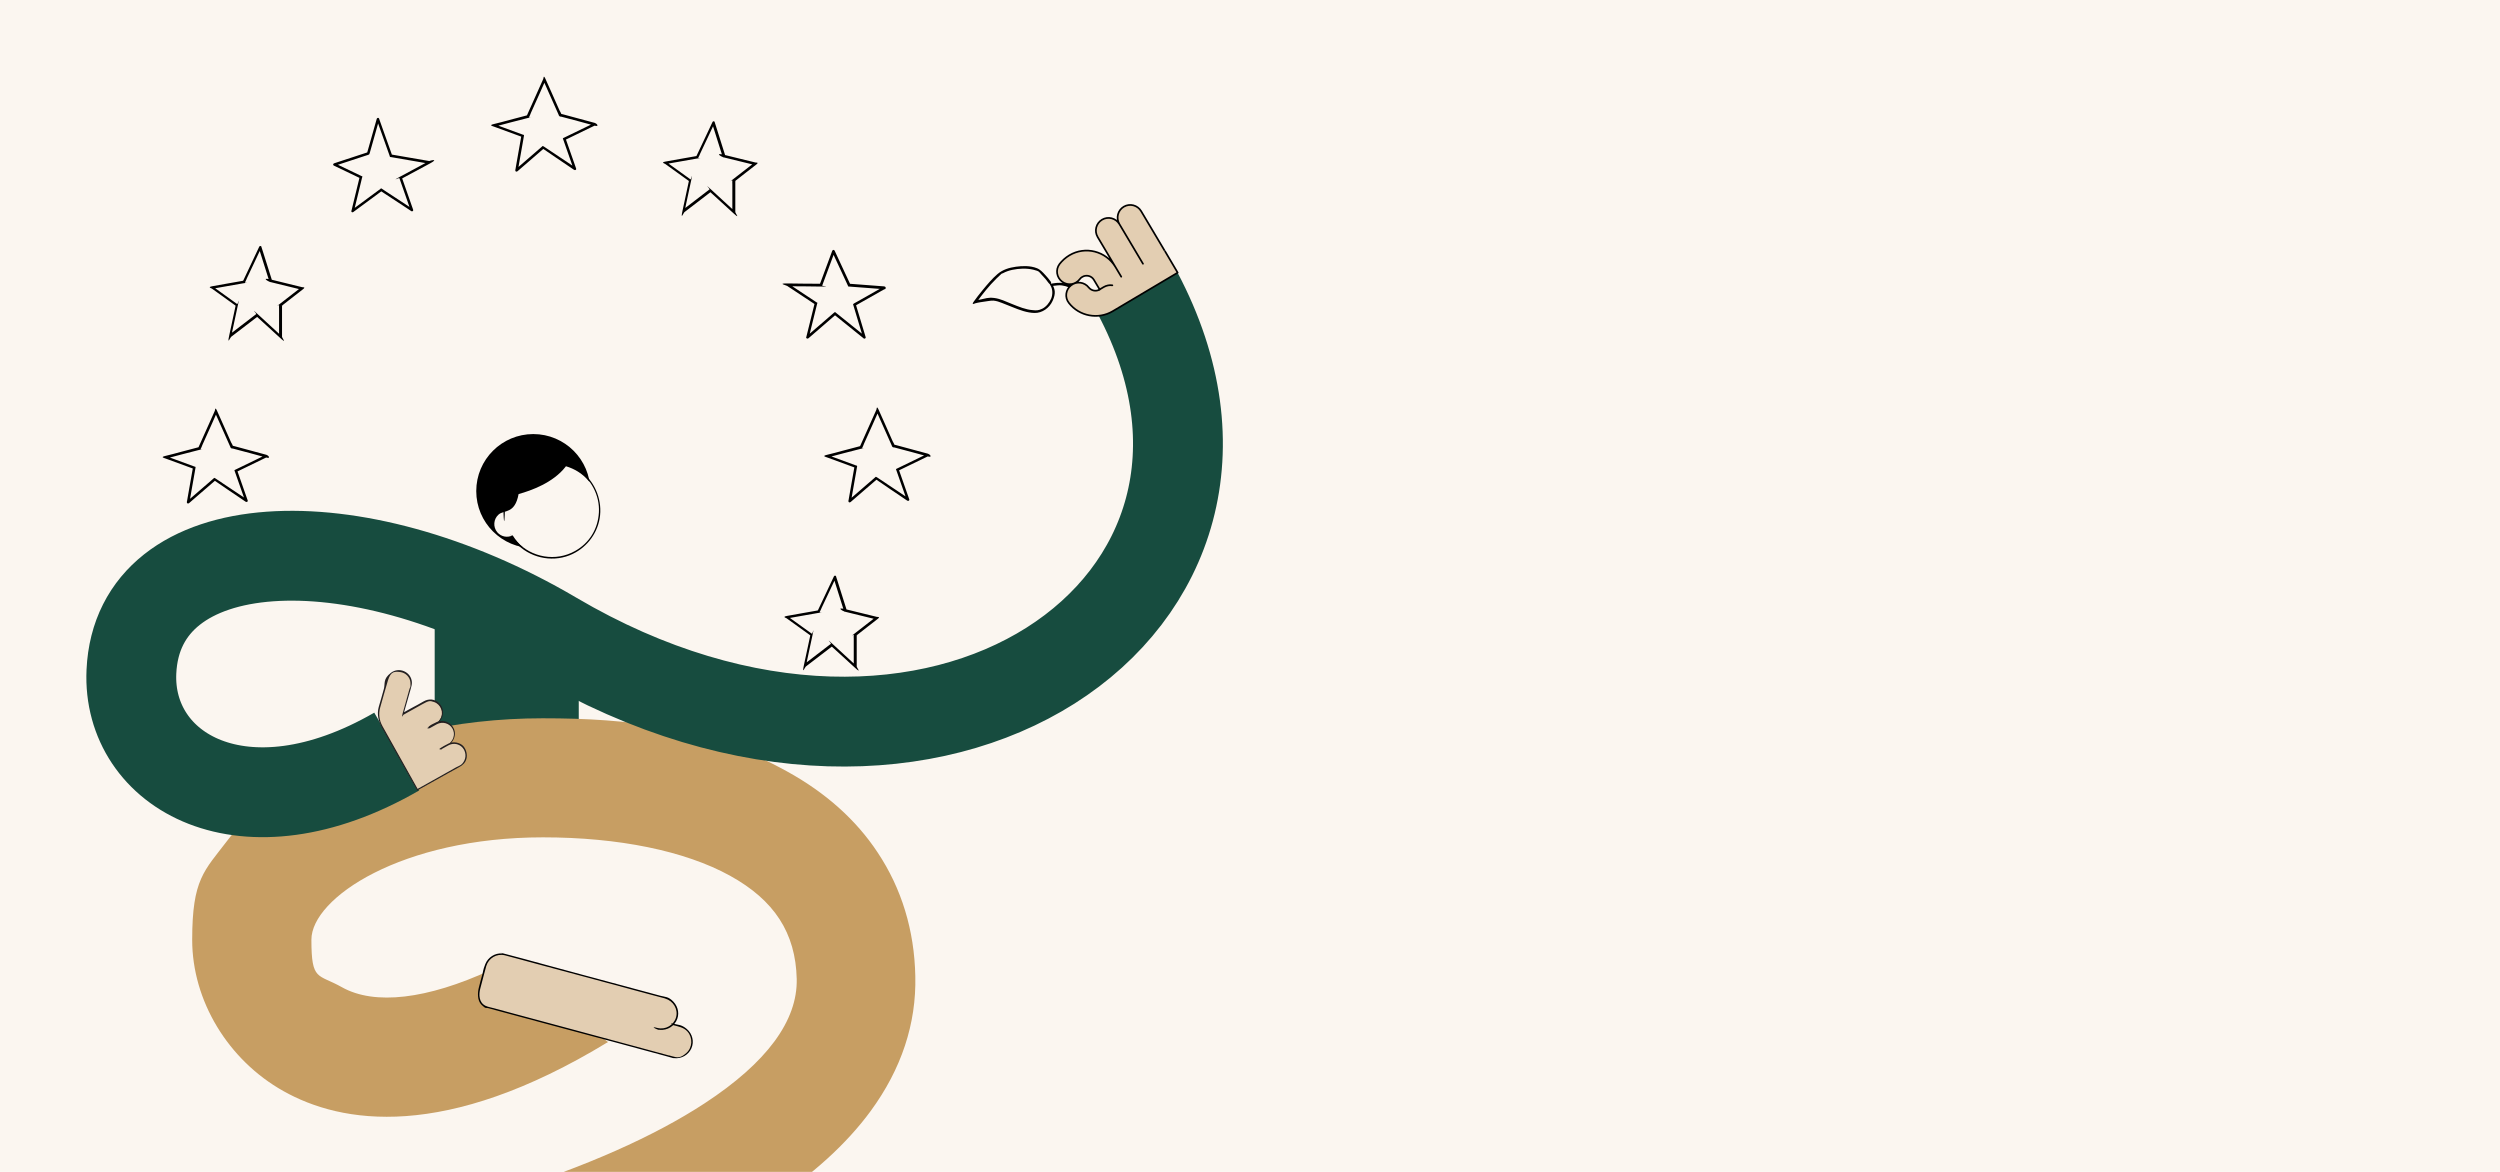
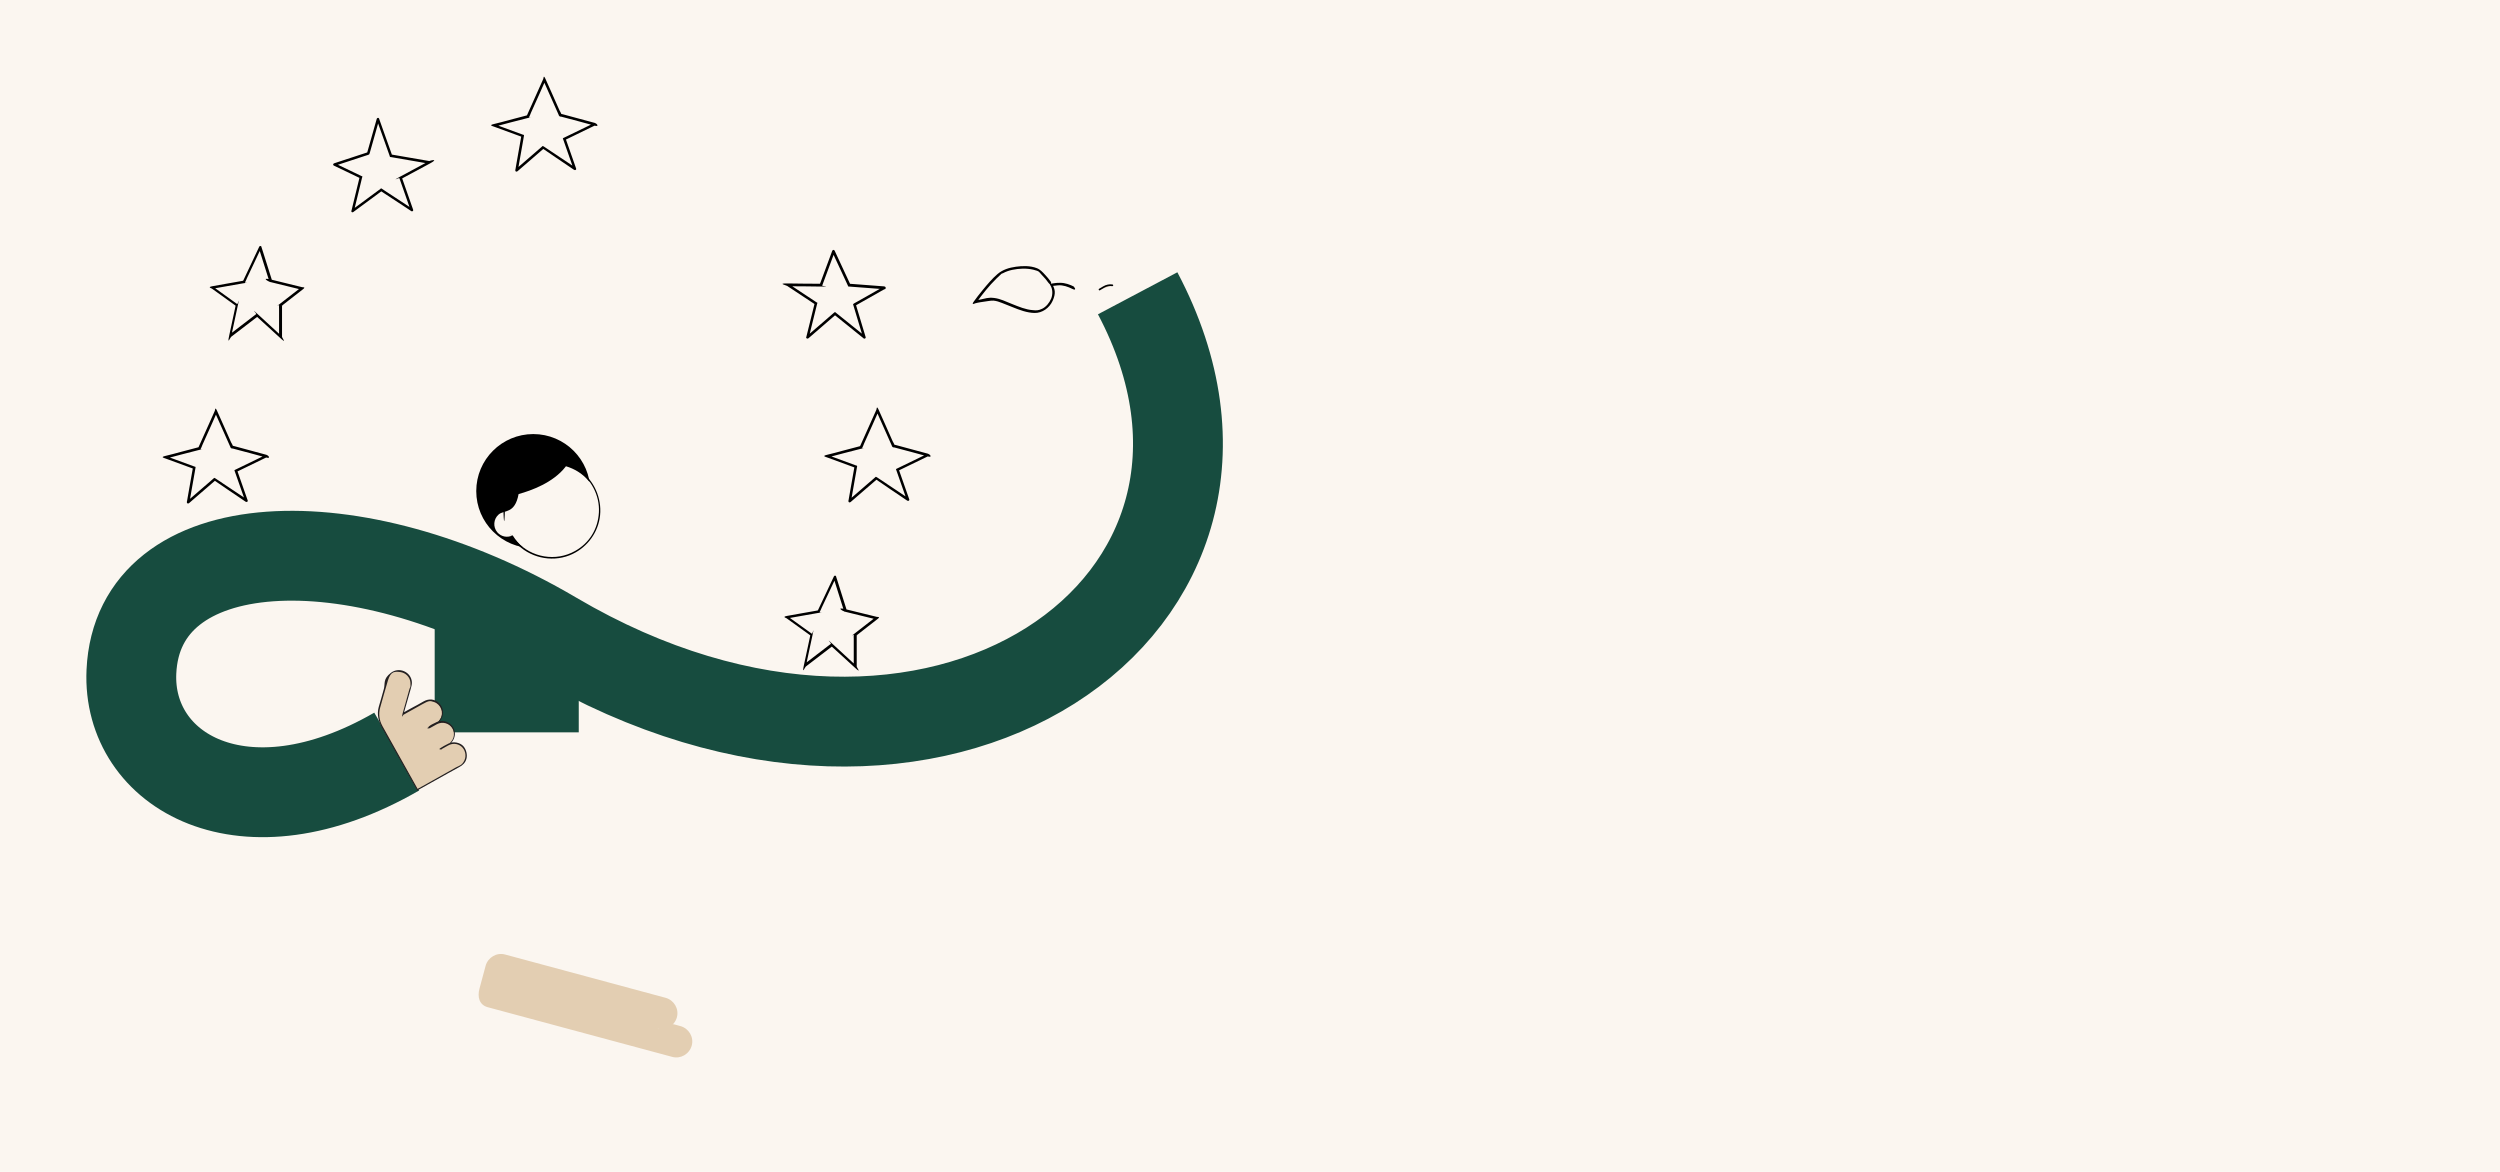
<svg xmlns="http://www.w3.org/2000/svg" viewBox="0 0 1600 750">
  <defs>
    <style>
      .e {
        fill: #fbf6f0;
      }

      .e, .f, .g, .h, .i, .j, .k {
        stroke-width: 0px;
      }

      .f, .l {
        fill: none;
      }

      .g {
        fill: #174c3f;
      }

      .m, .j, .n {
        fill: #e3ceb2;
      }

      .m, .n {
        stroke: #000;
        stroke-linejoin: round;
        stroke-width: 1.1px;
      }

      .h {
        fill: #000;
      }

      .l {
        stroke: #174c3f;
        stroke-miterlimit: 10;
        stroke-width: 57.5px;
      }

      .i {
        fill: #231f20;
      }

      .n {
        stroke-linecap: round;
      }

      .o {
        clip-path: url(#d);
      }

      .k {
        fill: #c79e63;
      }
    </style>
    <clipPath id="d">
      <circle class="f" cx="341.3" cy="314.3" r="36.5" />
    </clipPath>
  </defs>
  <g id="a" data-name="Taustat">
    <rect class="e" x="-47.7" y="-104.3" width="1694.1" height="955.3" />
  </g>
  <g id="c" data-name="Suoja-alue">
    <g>
      <path class="h" d="M380.8,78.7c-6.7-1.8-13.3-3.6-20-5.4l-1.6-.4c-1-.3,0,0,0,.2.2-.3-1-2.1-1.1-2.4-1.7-3.8-3.4-7.6-5.1-11.5s-2.6-5.8-3.9-8.7-1.2-.5-1.4,0c-2.9,6.4-5.7,12.8-8.6,19.2l-1.7,3.8c-.1.3-.5.7,0,.4s-.2,0-.4,0c-3.7,1-7.3,1.9-11,2.9s-6.6,1.8-10,2.6-.7,1.3,0,1.6c6.1,2.2,12.2,4.5,18.3,6.7l-.6-1c-1.1,6.4-2.3,12.9-3.4,19.3s-.3,1.9-.5,2.8.7,1.4,1.4.8c4.9-4.3,9.8-8.5,14.8-12.8s1.4-1.2,2.1-1.9h-1c5.9,4.1,11.9,8.1,17.8,12.1s1.7,1.2,2.6,1.7,1.5-.3,1.2-.9c-2.2-6.4-4.5-12.8-6.7-19.1l-.4.9c5.6-2.7,11.3-5.5,16.9-8.2s1.6-.8,2.5-1.2.1-1.9-.8-1.4c-5.6,2.7-11.3,5.5-16.9,8.2s-1.6.8-2.5,1.2-.5.6-.4.9c2.2,6.4,4.5,12.8,6.7,19.1l1.2-.9c-5.9-4-11.9-8-17.8-11.9s-1.7-1.2-2.6-1.7-.7-.1-1,.1c-4.9,4.3-9.8,8.5-14.8,12.8s-1.4,1.2-2.1,1.9l1.4.8c1.1-6.4,2.3-12.9,3.4-19.3s.3-1.9.5-2.8-.1-.9-.6-1c-6.1-2.2-12.2-4.5-18.3-6.7v1.6c6.8-1.8,13.5-3.6,20.3-5.3s1.5-.2,1.9-.8.8-1.9,1.2-2.8c1.8-4,3.6-8,5.4-12s2.6-5.9,3.9-8.8h-1.4c2.9,6.4,5.7,12.9,8.6,19.3s.8,2.2,1.4,3.2.9.6,1.6.8c3.8,1,7.5,2,11.3,3s6.6,1.8,9.9,2.7,1.5-1.3.4-1.6Z" />
      <path class="h" d="M594,290.4c-6.7-1.8-13.3-3.6-20-5.4l-1.6-.4c-1-.3,0,0,0,.2.2-.3-1-2.1-1.1-2.4-1.7-3.8-3.4-7.6-5.1-11.5s-2.6-5.8-3.9-8.7-1.2-.5-1.4,0c-2.9,6.4-5.7,12.8-8.6,19.2l-1.7,3.8c-.1.3-.5.7,0,.4s-.2,0-.4,0l-11,2.9c-3.3.9-6.6,1.8-10,2.6s-.7,1.3,0,1.6c6.1,2.2,12.2,4.5,18.3,6.7l-.6-1c-1.1,6.4-2.3,12.9-3.4,19.3s-.3,1.9-.5,2.8.7,1.4,1.4.8c4.9-4.3,9.8-8.5,14.8-12.8s1.4-1.2,2.1-1.9h-1c5.9,4.1,11.9,8.1,17.8,12.1s1.7,1.2,2.6,1.7,1.5-.3,1.2-.9c-2.2-6.4-4.5-12.8-6.7-19.1l-.4.9c5.6-2.7,11.3-5.5,16.9-8.2s1.6-.8,2.5-1.2.1-1.9-.8-1.4c-5.6,2.7-11.3,5.5-16.9,8.2s-1.6.8-2.5,1.2-.5.6-.4.9c2.2,6.4,4.5,12.8,6.7,19.1l1.2-.9c-5.9-4-11.9-8-17.8-11.9s-1.7-1.2-2.6-1.7-.7-.1-1,.1c-4.9,4.3-9.8,8.5-14.8,12.8s-1.4,1.2-2.1,1.9l1.4.8c1.1-6.4,2.3-12.9,3.4-19.3s.3-1.9.5-2.8-.1-.9-.6-1c-6.1-2.2-12.2-4.5-18.3-6.7v1.6c6.8-1.8,13.5-3.6,20.3-5.3s1.5-.2,1.9-.8.8-1.9,1.2-2.8c1.8-4,3.6-8,5.4-12s2.6-5.9,3.9-8.8h-1.4c2.9,6.4,5.7,12.9,8.6,19.3s.8,2.2,1.4,3.2.9.6,1.6.8c3.8,1,7.5,2,11.3,3s6.6,1.8,9.9,2.7,1.5-1.3.4-1.6Z" />
      <path class="h" d="M170.6,291.1c-6.7-1.8-13.3-3.6-20-5.4l-1.6-.4c-1-.3,0,0,0,.2.2-.3-1-2.1-1.1-2.4-1.7-3.8-3.4-7.6-5.1-11.5s-2.6-5.8-3.9-8.7-1.2-.5-1.4,0c-2.9,6.4-5.7,12.8-8.6,19.2l-1.7,3.8c-.1.3-.5.7,0,.4s-.2,0-.4,0c-3.7,1-7.3,1.9-11,2.9s-6.6,1.8-10,2.6-.7,1.3,0,1.6c6.1,2.2,12.2,4.5,18.3,6.7l-.6-1c-1.1,6.4-2.3,12.9-3.4,19.3s-.3,1.9-.5,2.8.7,1.4,1.4.8c4.9-4.3,9.8-8.5,14.8-12.8s1.4-1.2,2.1-1.9h-1c5.9,4.1,11.9,8.1,17.8,12.1s1.7,1.2,2.6,1.7,1.5-.3,1.2-.9c-2.2-6.4-4.5-12.8-6.7-19.1l-.4.9c5.6-2.7,11.3-5.5,16.9-8.2s1.6-.8,2.5-1.2.1-1.9-.8-1.4c-5.6,2.7-11.3,5.5-16.9,8.2s-1.6.8-2.5,1.2-.5.6-.4.9c2.2,6.4,4.5,12.8,6.7,19.1l1.2-.9c-5.9-4-11.9-8-17.8-11.9s-1.7-1.2-2.6-1.7-.7-.1-1,.1c-4.9,4.3-9.8,8.5-14.8,12.8s-1.4,1.2-2.1,1.9l1.4.8c1.1-6.4,2.3-12.9,3.4-19.3s.3-1.9.5-2.8-.1-.9-.6-1c-6.1-2.2-12.2-4.5-18.3-6.7v1.6c6.8-1.8,13.5-3.6,20.3-5.3s1.5-.2,1.9-.8.8-1.9,1.2-2.8c1.8-4,3.6-8,5.4-12s2.6-5.9,3.9-8.8h-1.4c2.9,6.4,5.7,12.9,8.6,19.3s.8,2.2,1.4,3.2.9.6,1.6.8c3.8,1,7.5,2,11.3,3s6.6,1.8,9.9,2.7,1.5-1.3.4-1.6Z" />
      <path class="h" d="M541.9,390.5c-2-6.2-3.9-12.5-5.9-18.7s-.6-1.8-.8-2.7-1.2-.9-1.5-.2c-2.8,5.9-5.6,11.9-8.4,17.8l-1.7,3.6c0,0-.4.6-.3.7-.1-.2,1-.5,0-.3-3.4.6-6.8,1.2-10.2,1.8s-6.4,1.1-9.5,1.7-.7,1.2-.2,1.5c5.2,3.8,10.5,7.5,15.7,11.3l-.4-.9c-1.4,6.5-2.8,13.1-4.2,19.6s.6,1.4,1.2.9c5-3.8,10-7.7,15-11.5s1.5-1.1,2.2-1.7h-1c5,4.5,10,9.1,15,13.7s1.4.2,1.4-.6v-19.7c0,0,0-.5,0-.5.9.6-.6.6-.2.5s.3-.2.3-.3l6.9-5.4c2.1-1.6,4.2-3.3,6.3-4.9s.2-1.3-.4-1.4c-6.7-1.6-13.3-3.3-20-4.9s-1.5,1.4-.4,1.6c6.7,1.6,13.3,3.3,20,4.9l-.4-1.4c-4.3,3.4-8.6,6.7-13,10.1s-.9.6-1,1.3,0,1.6,0,2.4c0,3.4,0,6.9,0,10.3s0,5,0,7.4l1.4-.6c-5-4.6-10-9.2-15-13.8s-.7-.4-1-.1c-5,3.8-10,7.7-15,11.5s-1.5,1.1-2.2,1.7l1.2.9c1.4-6.5,2.8-13.1,4.2-19.6s0-.7-.4-.9c-5.2-3.8-10.5-7.5-15.7-11.3l-.2,1.5c6.4-1.1,12.8-2.3,19.3-3.4s1.2,0,1.6-.7c.5-.8.9-1.9,1.3-2.8,1.7-3.7,3.5-7.3,5.2-11s2.6-5.4,3.8-8.1l-1.5-.2c2,6.2,3.9,12.5,5.9,18.7s.6,1.8.8,2.7,1.9.6,1.6-.4Z" />
      <path class="h" d="M174.1,179.5c-2-6.2-3.9-12.5-5.9-18.7s-.6-1.8-.8-2.7-1.2-.9-1.5-.2c-2.8,5.9-5.6,11.9-8.4,17.8l-1.7,3.6c0,0-.4.6-.3.7-.1-.2,1-.5,0-.3l-10.2,1.8c-3.2.6-6.4,1.1-9.5,1.7s-.7,1.2-.2,1.5c5.2,3.8,10.5,7.5,15.7,11.3l-.4-.9c-1.4,6.5-2.8,13.1-4.2,19.6s.6,1.4,1.2.9c5-3.8,10-7.7,15-11.5s1.5-1.1,2.2-1.7h-1c5,4.5,10,9.1,15,13.7s1.4.2,1.4-.6c0-5.5,0-11,0-16.4v-3.3c0,0,0-.5,0-.5.9.6-.6.6-.2.5s.3-.2.3-.3c2.3-1.8,4.6-3.6,6.9-5.4s4.2-3.3,6.3-4.9.2-1.3-.4-1.4c-6.7-1.6-13.3-3.3-20-4.9s-1.5,1.4-.4,1.6c6.7,1.6,13.3,3.3,20,4.9l-.4-1.4c-4.3,3.4-8.6,6.7-13,10.1s-.9.6-1,1.3,0,1.6,0,2.4c0,3.4,0,6.9,0,10.3s0,5,0,7.4l1.4-.6c-5-4.6-10-9.2-15-13.8s-.7-.4-1-.1c-5,3.8-10,7.7-15,11.5s-1.5,1.1-2.2,1.7l1.2.9c1.4-6.5,2.8-13.1,4.2-19.6s0-.7-.4-.9c-5.2-3.8-10.5-7.5-15.7-11.3l-.2,1.5c6.4-1.1,12.8-2.3,19.3-3.4s1.2,0,1.6-.7c.5-.8.9-1.9,1.3-2.8,1.7-3.7,3.5-7.3,5.2-11s2.6-5.4,3.8-8.1l-1.5-.2c2,6.2,3.9,12.5,5.9,18.7s.6,1.8.8,2.7,1.9.6,1.6-.4Z" />
-       <path class="h" d="M464.2,99.7c-2-6.2-3.9-12.5-5.9-18.7s-.6-1.8-.8-2.7-1.2-.9-1.5-.2c-2.8,5.9-5.6,11.9-8.4,17.8l-1.7,3.6c0,0-.4.6-.3.7-.1-.2,1-.5,0-.3l-10.2,1.8c-3.2.6-6.4,1.1-9.5,1.7s-.7,1.2-.2,1.5c5.2,3.8,10.5,7.5,15.7,11.3l-.4-.9c-1.4,6.5-2.8,13.1-4.2,19.6s.6,1.4,1.2.9c5-3.8,10-7.7,15-11.5s1.5-1.1,2.2-1.7h-1c5,4.5,10,9.1,15,13.7s1.4.2,1.4-.6v-19.7c0,0,0-.5,0-.5.9.6-.6.6-.2.5s.3-.2.3-.3l6.9-5.4c2.1-1.6,4.2-3.3,6.3-4.9s.2-1.3-.4-1.4c-6.7-1.6-13.3-3.3-20-4.9s-1.5,1.4-.4,1.6c6.7,1.6,13.3,3.3,20,4.9l-.4-1.4c-4.3,3.4-8.6,6.7-13,10.1s-.9.6-1,1.3,0,1.6,0,2.4v17.7l1.4-.6c-5-4.6-10-9.2-15-13.8s-.7-.4-1-.1c-5,3.8-10,7.7-15,11.5s-1.5,1.1-2.2,1.7l1.2.9c1.4-6.5,2.8-13.1,4.2-19.6s0-.7-.4-.9c-5.2-3.8-10.5-7.5-15.7-11.3l-.2,1.5c6.4-1.1,12.8-2.3,19.3-3.4s1.2,0,1.6-.7c.5-.8.9-1.9,1.3-2.8,1.7-3.7,3.5-7.3,5.2-11s2.6-5.4,3.8-8.1l-1.5-.2c2,6.2,3.9,12.5,5.9,18.7s.6,1.8.8,2.7,1.9.6,1.6-.4Z" />
      <path class="h" d="M274.9,103.1c-7.1-1.2-14.2-2.5-21.4-3.7s-2-.4-3.1-.5l.6.6c-2.4-6.8-4.9-13.7-7.3-20.5s-.7-1.9-1-2.9-1.4-.8-1.6,0c-1.8,6.4-3.6,12.8-5.4,19.1s-.5,1.8-.8,2.8l.6-.6c-6.3,2.1-12.6,4.1-18.9,6.2s-1.8.6-2.7.9-.9,1.2-.2,1.5c5.6,2.7,11.3,5.4,16.9,8.1l-.4-.9c-1.5,6.3-3.1,12.6-4.6,18.9s-.4,1.8-.7,2.7.6,1.4,1.2.9c5.3-3.9,10.6-7.8,16-11.8s1.5-1.1,2.3-1.7h-.8c5.7,3.8,11.5,7.5,17.2,11.3s1.6,1.1,2.4,1.6,1.5-.3,1.2-.9c-2.1-6-4.2-12-6.3-18l-.9-2.6-.4.9c6.1-3.3,12.3-6.6,18.4-9.9s.1-1.9-.8-1.4c-6.1,3.3-12.3,6.6-18.4,9.9s-.5.6-.4.9c2.1,6,4.2,12,6.3,18l.9,2.6,1.2-.9c-5.7-3.8-11.5-7.5-17.2-11.3s-1.6-1.1-2.4-1.6-.6-.2-.8,0c-5.3,3.9-10.6,7.8-16,11.8s-1.5,1.1-2.3,1.7l1.2.9c1.5-6.3,3.1-12.6,4.6-18.9s.4-1.8.7-2.7,0-.8-.4-.9c-5.6-2.7-11.3-5.4-16.9-8.1l-.2,1.5c6.4-2.1,12.8-4.2,19.2-6.3s1.7-.4,2.4-.8.8-1.3,1-2c1.1-3.8,2.1-7.5,3.2-11.3s1.7-6.1,2.6-9.2h-1.6c2.4,6.8,4.9,13.7,7.3,20.5s.7,1.9,1,2.9.3.5.6.6c7.1,1.2,14.2,2.5,21.4,3.7s2,.4,3.1.5,1.5-1.4.4-1.6Z" />
      <path class="h" d="M566.1,183.3c-6.6-.5-13.2-1-19.8-1.5s-1.9-.1-2.8-.2l.7.4c-2.9-6.3-5.9-12.6-8.8-18.9s-.8-1.8-1.3-2.7-1.3-.4-1.5.2c-2.3,6.3-4.6,12.6-7,18.9s-.7,1.8-1,2.7l.8-.6c-7.1,0-14.2-.1-21.2-.2s-1.1,1.1-.4,1.6c5.2,3.5,10.5,7,15.7,10.4s1.5,1,2.3,1.5l-.4-.9c-1.6,6.3-3.1,12.6-4.7,19s-.4,1.8-.7,2.7.8,1.3,1.4.8c5.1-4.4,10.3-8.9,15.4-13.3s1.5-1.3,2.2-1.9h-1.2c5.5,4.4,11,8.9,16.5,13.3s1.6,1.3,2.3,1.9,1.7,0,1.4-.8c-1.8-6.1-3.7-12.2-5.5-18.3s-.5-1.7-.8-2.6l-.4.9c5.5-3.1,11-6.3,16.6-9.4s1.6-.9,2.4-1.4,0-2-.8-1.4c-5.5,3.1-11,6.3-16.6,9.4s-1.6.9-2.4,1.4-.5.6-.4.9c1.8,6.1,3.7,12.2,5.5,18.3s.5,1.7.8,2.6l1.4-.8c-5.5-4.4-11-8.9-16.5-13.3s-1.6-1.3-2.3-1.9-.8-.3-1.2,0c-5.1,4.4-10.3,8.9-15.4,13.3s-1.5,1.3-2.2,1.9l1.4.8c1.6-6.3,3.1-12.6,4.7-19s.4-1.8.7-2.7,0-.7-.4-.9c-5.2-3.5-10.5-7-15.7-10.4s-1.5-1-2.3-1.5l-.4,1.6c7.1,0,14.2.1,21.2.2s.7-.3.8-.6c2.3-6.3,4.6-12.6,7-18.9s.7-1.8,1-2.7l-1.5.2c2.9,6.3,5.9,12.6,8.8,18.9s.8,1.8,1.3,2.7.4.4.7.4c6.6.5,13.2,1,19.8,1.5s1.9.1,2.8.2,1.1-1.6,0-1.7Z" />
    </g>
    <g>
      <rect class="g" x="278.2" y="396.7" width="92.2" height="72" />
      <g>
-         <path class="k" d="M321.3,763.6c53.7-17,97.3-36.3,129.7-57.5,39.7-26,59.5-52.8,58.9-79.6-.7-29.4-14.3-50.4-42.8-66.1-28.7-15.8-71.1-24.5-119.6-24.5-90.4,0-148.2,38.8-148.2,65.5s4.1,21.7,19.5,30.4c21,11.8,54.6,7.7,95.1-10.9,11.4-5.2,75.2,46,75.2,46-104.6,63.7-170.7,52.2-207.7,31.4-35.5-19.9-58.4-57.9-58.4-96.8s7.7-44.1,22.4-63.4c12.6-16.6,30-31.1,51.7-43.2,40.8-22.7,94.1-35.2,150.2-35.2s105.5,5.9,156.4,34c24.7,13.6,44.2,31,58,51.9,15.3,23,23.5,49.7,24.1,79.2.7,30.4-8.9,59.4-28.6,86.3-15.4,21-37.2,40.8-64.8,58.9-24.8,16.2-54.6,31.4-89,45.2-18.5,7.4-82.4-51.5-82.4-51.5Z" />
        <g>
-           <path class="j" d="M421.7,658.6l-1-.3c5.4,1.5,11-1.8,12.5-7.2h0c1.5-5.4-1.8-11-7.2-12.5l-102.7-27.7c-5.4-1.5-11,1.8-12.5,7.2h0s-3.9,14.5-3.9,14.5c-1.5,5.4-.2,10.5,5.2,12l118.1,31.8c5.4,1.5,11-1.8,12.5-7.2h0c1.5-5.4-1.8-11-7.2-12.5l-4.4-1.2" />
-           <path class="h" d="M421.8,658.2l-1-.3-.2.9c4.7,1.2,9.7-.9,12.1-5.1s1.5-9.2-1.7-12.6-5.3-3-8.3-3.8c-10.3-2.8-20.5-5.5-30.8-8.3s-27.7-7.4-41.5-11.2-17.3-4.7-26-7-1.9-.5-2.9-.6c-4.7-.4-9.2,2.5-10.9,6.8s-1.3,4.7-2,7-1.5,5.5-2.2,8.3-1.1,8,1.8,10.8,2.7,1.7,4.2,2.1l7.7,2.1c11.3,3,22.5,6.1,33.8,9.1s27.8,7.5,41.7,11.2,19.9,5.4,29.9,8.1,3.8,1.2,5.8,1.5c4.7.6,9.3-2,11.2-6.3s.6-9.3-2.9-12.3-5.6-2.6-8.5-3.4-.8.7-.2.9c3.3.9,6.7,1.4,9.1,4.1,3.5,4,3.2,10.2-.7,13.7s-6,3-9.2,2.1-1.3-.4-2-.5c-8.4-2.3-16.8-4.5-25.1-6.8-13.1-3.5-26.2-7.1-39.3-10.6s-24-6.5-36.1-9.7l-11.4-3.1c-1.8-.5-3.8-.8-5.5-1.6-4.2-2.1-4.4-7.1-3.3-11.1s1.4-5.3,2.1-8,1.1-4.2,1.7-6.3c1.5-5.1,6.7-8.2,11.9-6.9s12.2,3.3,18.2,4.9c12.8,3.4,25.5,6.9,38.3,10.3,11.8,3.2,23.7,6.4,35.5,9.6l9.4,2.5c.4.1.9.2,1.3.4,5.1,1.5,8.3,6.8,6.9,11.9s-6.8,8.2-11.9,6.9-.8.7-.2.9l1,.3c.6.2.8-.7.2-.9h0Z" />
+           <path class="j" d="M421.7,658.6l-1-.3c5.4,1.5,11-1.8,12.5-7.2h0c1.5-5.4-1.8-11-7.2-12.5l-102.7-27.7c-5.4-1.5-11,1.8-12.5,7.2s-3.9,14.5-3.9,14.5c-1.5,5.4-.2,10.5,5.2,12l118.1,31.8c5.4,1.5,11-1.8,12.5-7.2h0c1.5-5.4-1.8-11-7.2-12.5l-4.4-1.2" />
        </g>
      </g>
      <path class="l" d="M253.9,481c-98,56.6-172.7,12.4-169.8-51.1,4.1-91.1,142.2-98,270.2-22.6,244.5,144.1,478.9-21,373.8-219.6" />
      <g>
        <path class="h" d="M323,327.6c-.4-11.2,5.4-21.8,15.2-27.4,9.5-5.4,21.4-5.2,30.7.4s15,16.4,14.4,27.3-6.3,19.7-15.2,24.7c-12.3,7-28,4.3-37.4-6.1s-.4-.2-.6,0c-.4.3-.7.5-1.1.7s0,1.1.5.8.7-.4,1.1-.7h-.6c8.6,9.4,22.5,12.8,34.5,8.1,10.1-4,17.5-13,19.3-23.7s-2.4-22.5-11.2-29.5-20.7-8.7-31-4.6-19.9,17-19.4,30,.9.6.9,0h0Z" />
        <g class="o">
          <path class="h" d="M377.6,308.9c-.3-.4-.7-.9-1-1.3-3.9-4.6-9-7.6-14.4-9.2,0,.1-.2.3-.3.4-7.9,10.1-21.7,15.1-30,17.4-2.4,13-9.3,10-12.8,13.1-3.3,2.9-3.7,8-.8,11.4,2.5,2.9,6.6,3.6,9.8,1.9.9,1.5,1.9,2.9,3.1,4.3,1.1,1.3,2.3,2.5,3.6,3.5-12,1.5-24.6-1.2-35.4-8.6-23.1-15.9-29.1-47.1-13.5-69.8,15.6-22.7,47-28.3,70-12.4,16.6,11.4,24.4,30.9,21.6,49.3Z" />
        </g>
      </g>
      <g>
        <path class="j" d="M282.1,479l4.5-2.5c3.8-2.1,5.1-6.9,3-10.6h0c-2.1-3.8-6.9-5.1-10.6-3l-4.5,2.5,4.5-2.5c3.8-2.1,5.1-6.9,3-10.6h0c-2.1-3.8-6.9-5.1-10.6-3l-13.6,7.6,5-17.5c1.2-4.2-1.2-8.5-5.4-9.6h0c-4.2-1.2-8.5,1.2-9.6,5.4l-5,17.5h0s0,0,0,0c-1.1,4-.6,8.3,1.4,11.9h0s22.9,40.9,22.9,40.9l22.7-12.7,4.5-2.5c3.8-2.1,5.1-6.9,3-10.6h0c-2.1-3.8-6.9-5.1-10.6-3l-4.5,2.5Z" />
        <path class="i" d="M282.3,479.4c1.5-.8,3-1.6,4.5-2.5,2.4-1.4,4-3.8,4.3-6.6.6-6.3-6.2-10.8-11.8-8.1s-3.3,1.9-5,2.8l.5.8c2.3-1.3,5.2-2.5,6.9-4.6,2.6-3.2,2.4-8-.5-11s-6.8-3.2-10.1-1.3-4.4,2.5-6.7,3.7-4.5,2.5-6.8,3.8l.7.5c.9-3.3,1.9-6.6,2.8-9.8l1.7-6c.4-1.5.9-3,.8-4.6-.5-6.5-8.2-9.9-13.4-5.9s-3.6,6.7-4.5,10.2-2.2,7.7-3.3,11.6l.6-.3h0c-.2,0-.5,0-.6.3-1.3,4.7-.2,9.2,2.1,13.4l4.8,8.6c4.7,8.3,9.3,16.6,14,24.9s2.3,4.2,3.5,6.2.4.3.6.2c6.5-3.6,13-7.3,19.5-10.9s4.6-2.6,6.9-3.8,4-2.8,4.7-5.3,0-6-2-8.2-6.2-3.2-9.3-1.7-3.5,1.9-5.2,2.9,0,1.1.5.8c1.4-.8,2.9-1.6,4.3-2.4,2.7-1.5,5.9-1.4,8.4.6s3.5,5.9,2,9-3.2,3.3-5.3,4.4c-5.7,3.2-11.4,6.4-17.1,9.6s-5.3,3-7.9,4.4l.6.2c-3-5.4-6-10.8-9-16.1s-8.4-15-12.6-22.5-.8-1.4-1.2-2.2c-2-3.5-2.5-7.7-1.4-11.6l-.6.3h0c.2,0,.5,0,.6-.3,1.7-5.8,3.2-11.7,5-17.5s4.3-5.7,7.8-5.3,6.4,3.3,6.6,6.9-.4,2.8-.7,4.1l-1.5,5.4c-1,3.5-2,7-2.9,10.4s.3.7.7.5c4-2.2,8-4.5,12-6.7s4.7-2.4,7.5-1.4c4.4,1.5,6.4,6.8,4,10.8s-4.8,3.8-7.2,5.1,0,1.1.5.8c1.5-.8,3-1.7,4.5-2.5,3.5-1.9,8-.7,10,2.8s.6,8-2.8,10-3,1.7-4.5,2.5,0,1.1.5.8Z" />
      </g>
      <path class="h" d="M687.5,183.5c-2.8-1.4-5.8-2.5-9-2.5s-3.7.3-5.5.5-1,.6-.7,1.2c1.5,2.5,1.5,5.9.4,8.5s-3.2,5.2-5.7,6.4-3.9,1.1-5.9.9c-4.6-.3-9-2.2-13.3-3.9s-7.5-3.4-11.5-3.9-5.7.4-8.4.9-2.6.5-3.9.8l.9,1.2c3.9-5.4,8.1-10.7,12.8-15.3s2.7-2.6,4.3-3.5,3.9-1.7,5.9-2.1c4.3-.9,9.1-1.1,13.4-.1s3.7,1.6,5.4,3.3,3.1,3.4,4.4,5.2,2,0,1.4-.8c-1.1-1.6-2.4-3.1-3.8-4.6s-3-3.3-5.2-4.1c-4.1-1.6-9-1.5-13.3-.9s-8.4,1.8-11.8,4.7-6.4,6.5-9.3,10-3.9,4.9-5.8,7.5.3,1.4.9,1.2c1.1-.3,2.2-.5,3.4-.7s3.1-.5,4.7-.7,2.4-.4,3.6-.3c1.9.2,3.7.8,5.4,1.5s4.5,1.8,6.8,2.7c4.4,1.8,9.2,3.6,14,3.7s9.5-3.1,11.6-7.8,1.6-7.4-.3-10.6l-.7,1.2c1.5-.2,3.1-.4,4.6-.5,3.1-.2,6.2.9,9,2.3s1.7-.9.8-1.4h0Z" />
      <g>
-         <path class="m" d="M745.4,160.5l-15.1-25.4c-2.3-3.8-7.2-5.1-11.1-2.8h0c-3.8,2.3-5.1,7.2-2.8,11.1l15.1,25.4-15.1-25.4c-2.3-3.8-7.2-5.1-11.1-2.8h0c-3.8,2.3-5.1,7.2-2.8,11.1l15.1,25.4-3.7-6.2c-6.1-10.2-19.3-13.6-29.5-7.5-2.5,1.5-4.6,3.4-6.3,5.6-2.7,3.6-1.9,8.6,1.7,11.3,3.6,2.7,8.6,1.9,11.3-1.7.4-.6.9-1,1.6-1.4,2.5-1.5,5.9-.7,7.4,1.9l3.7,6.2h0c-2.3,1.4-5.3.8-7-1.3-2.7-3.5-7.8-4.2-11.3-1.4-3.5,2.7-4.2,7.8-1.4,11.3,6.6,8.5,18.7,10.8,28,5.3l41.6-24.7-8.2-13.9" />
        <path class="n" d="M703.7,185.3l2.7-1.6c1.7-1,3.7-1.4,5.5-1.1" />
      </g>
    </g>
  </g>
</svg>